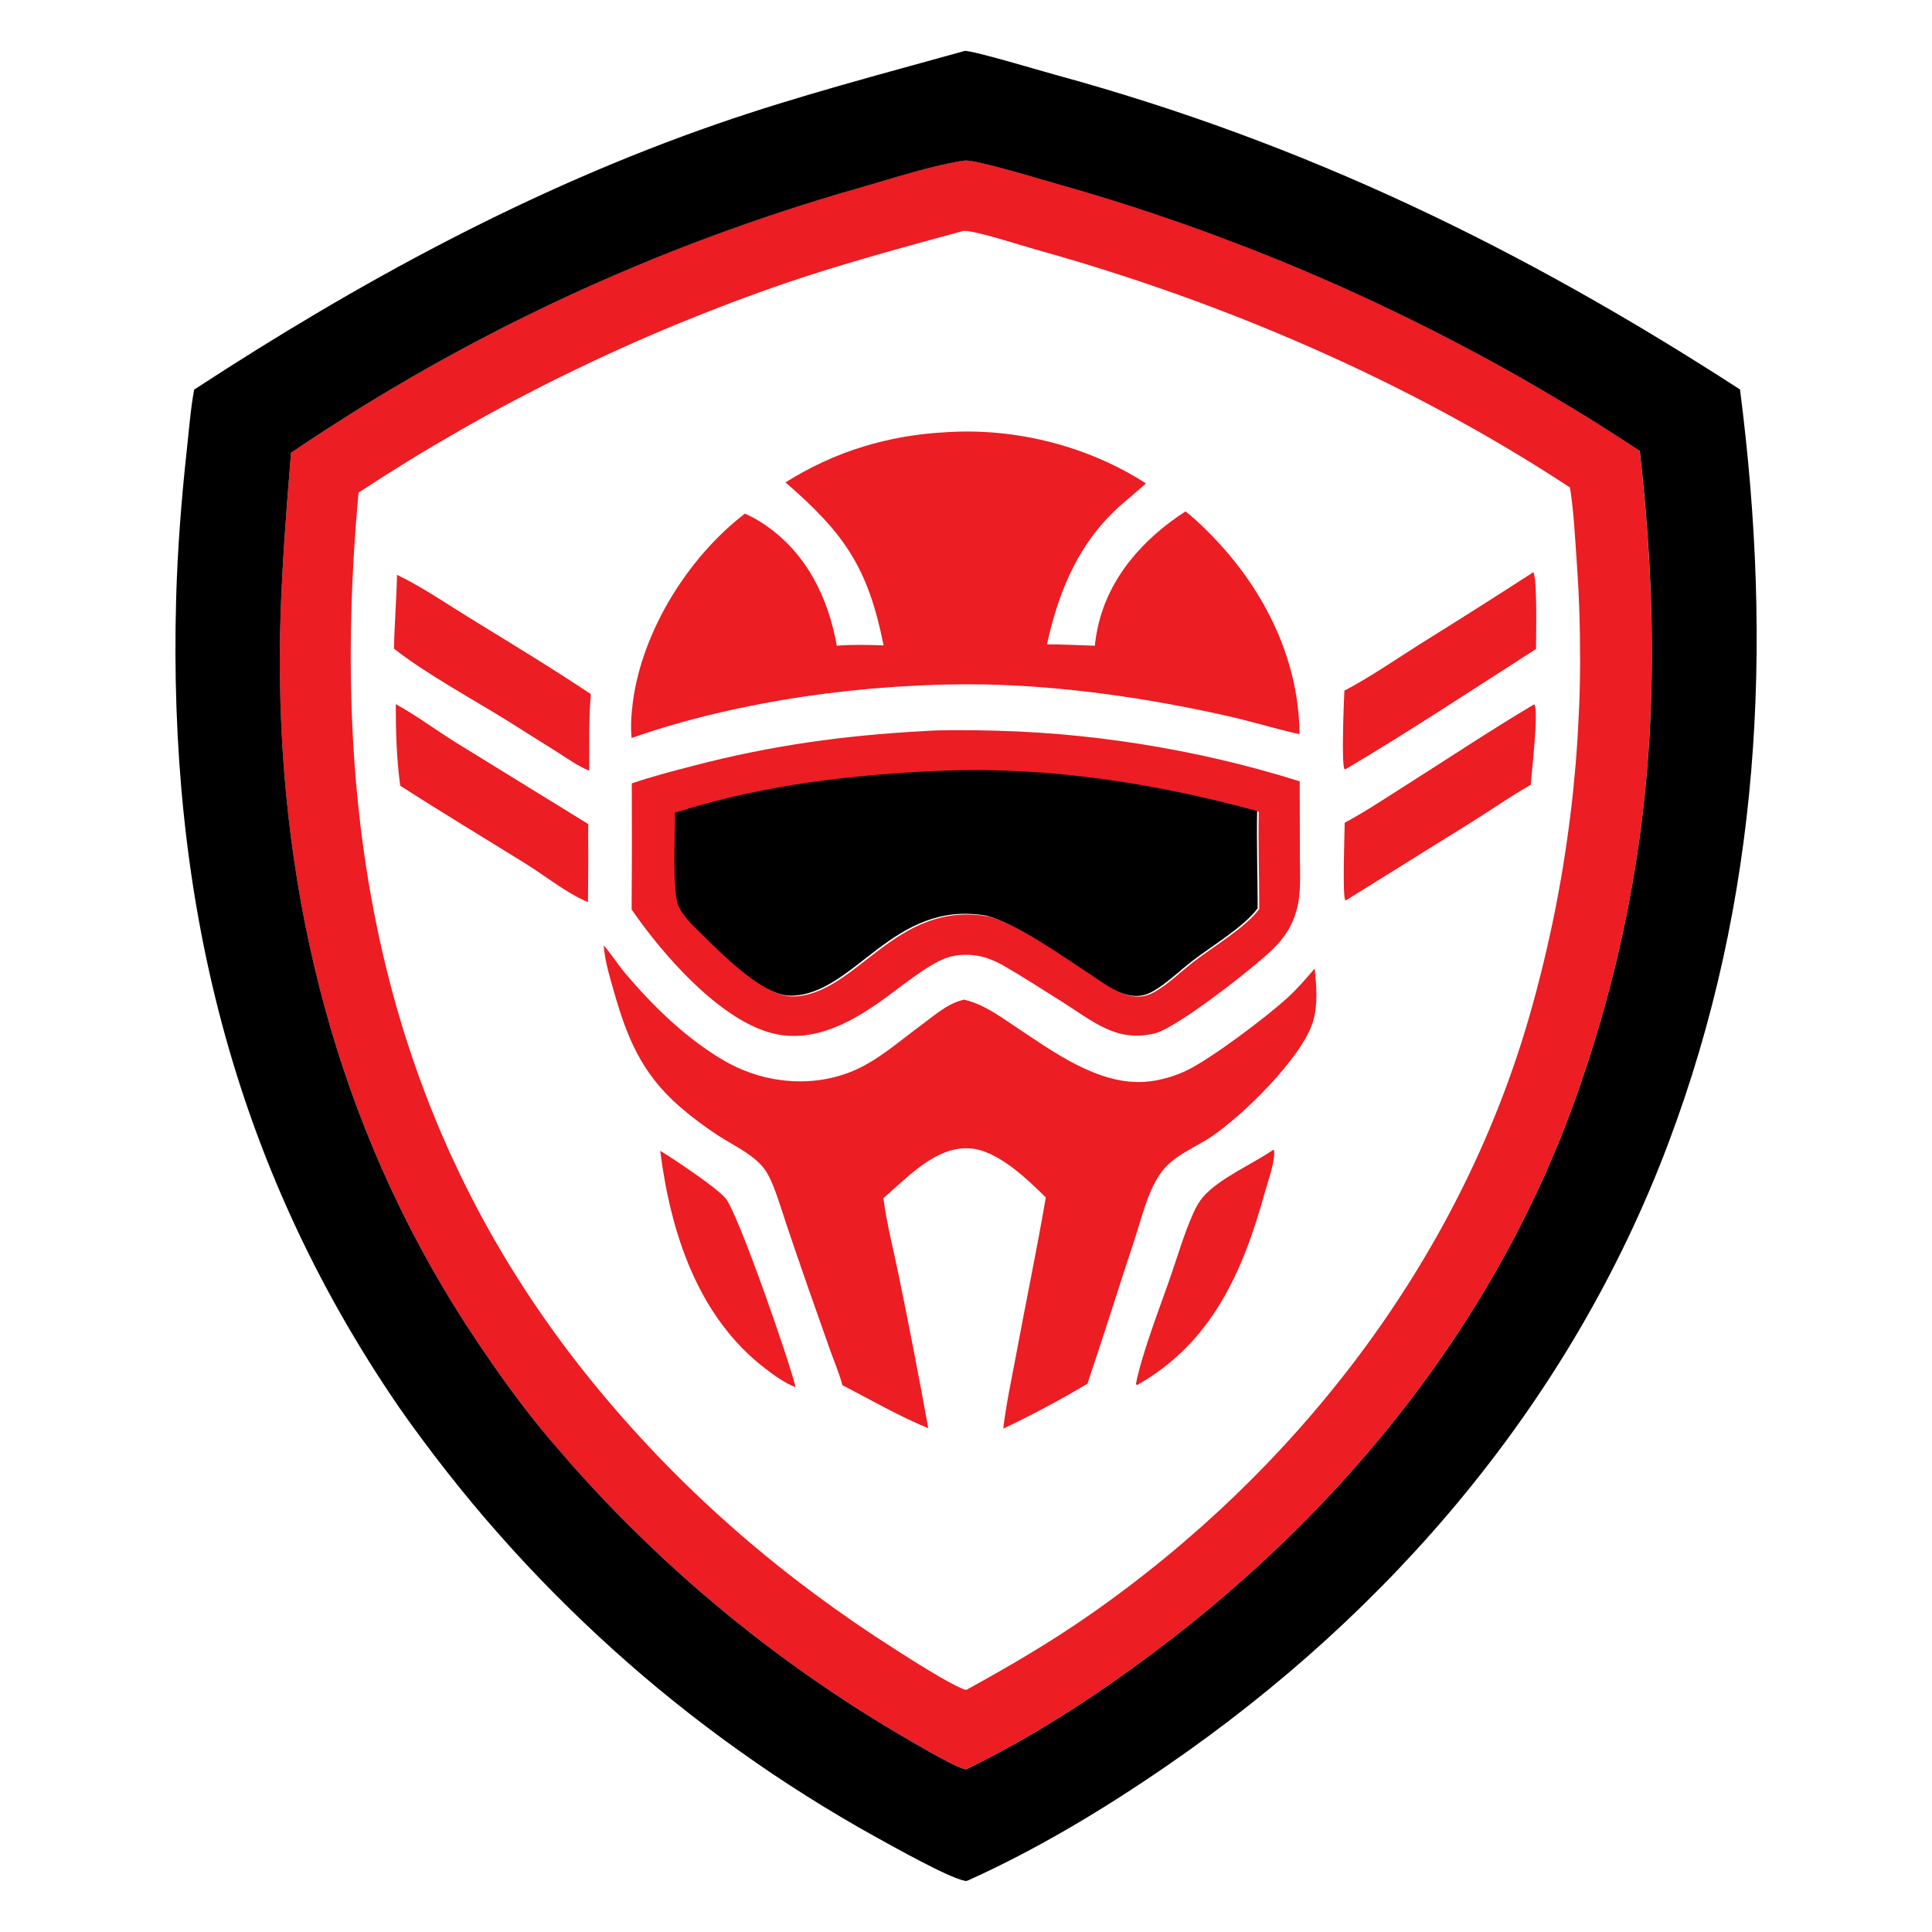
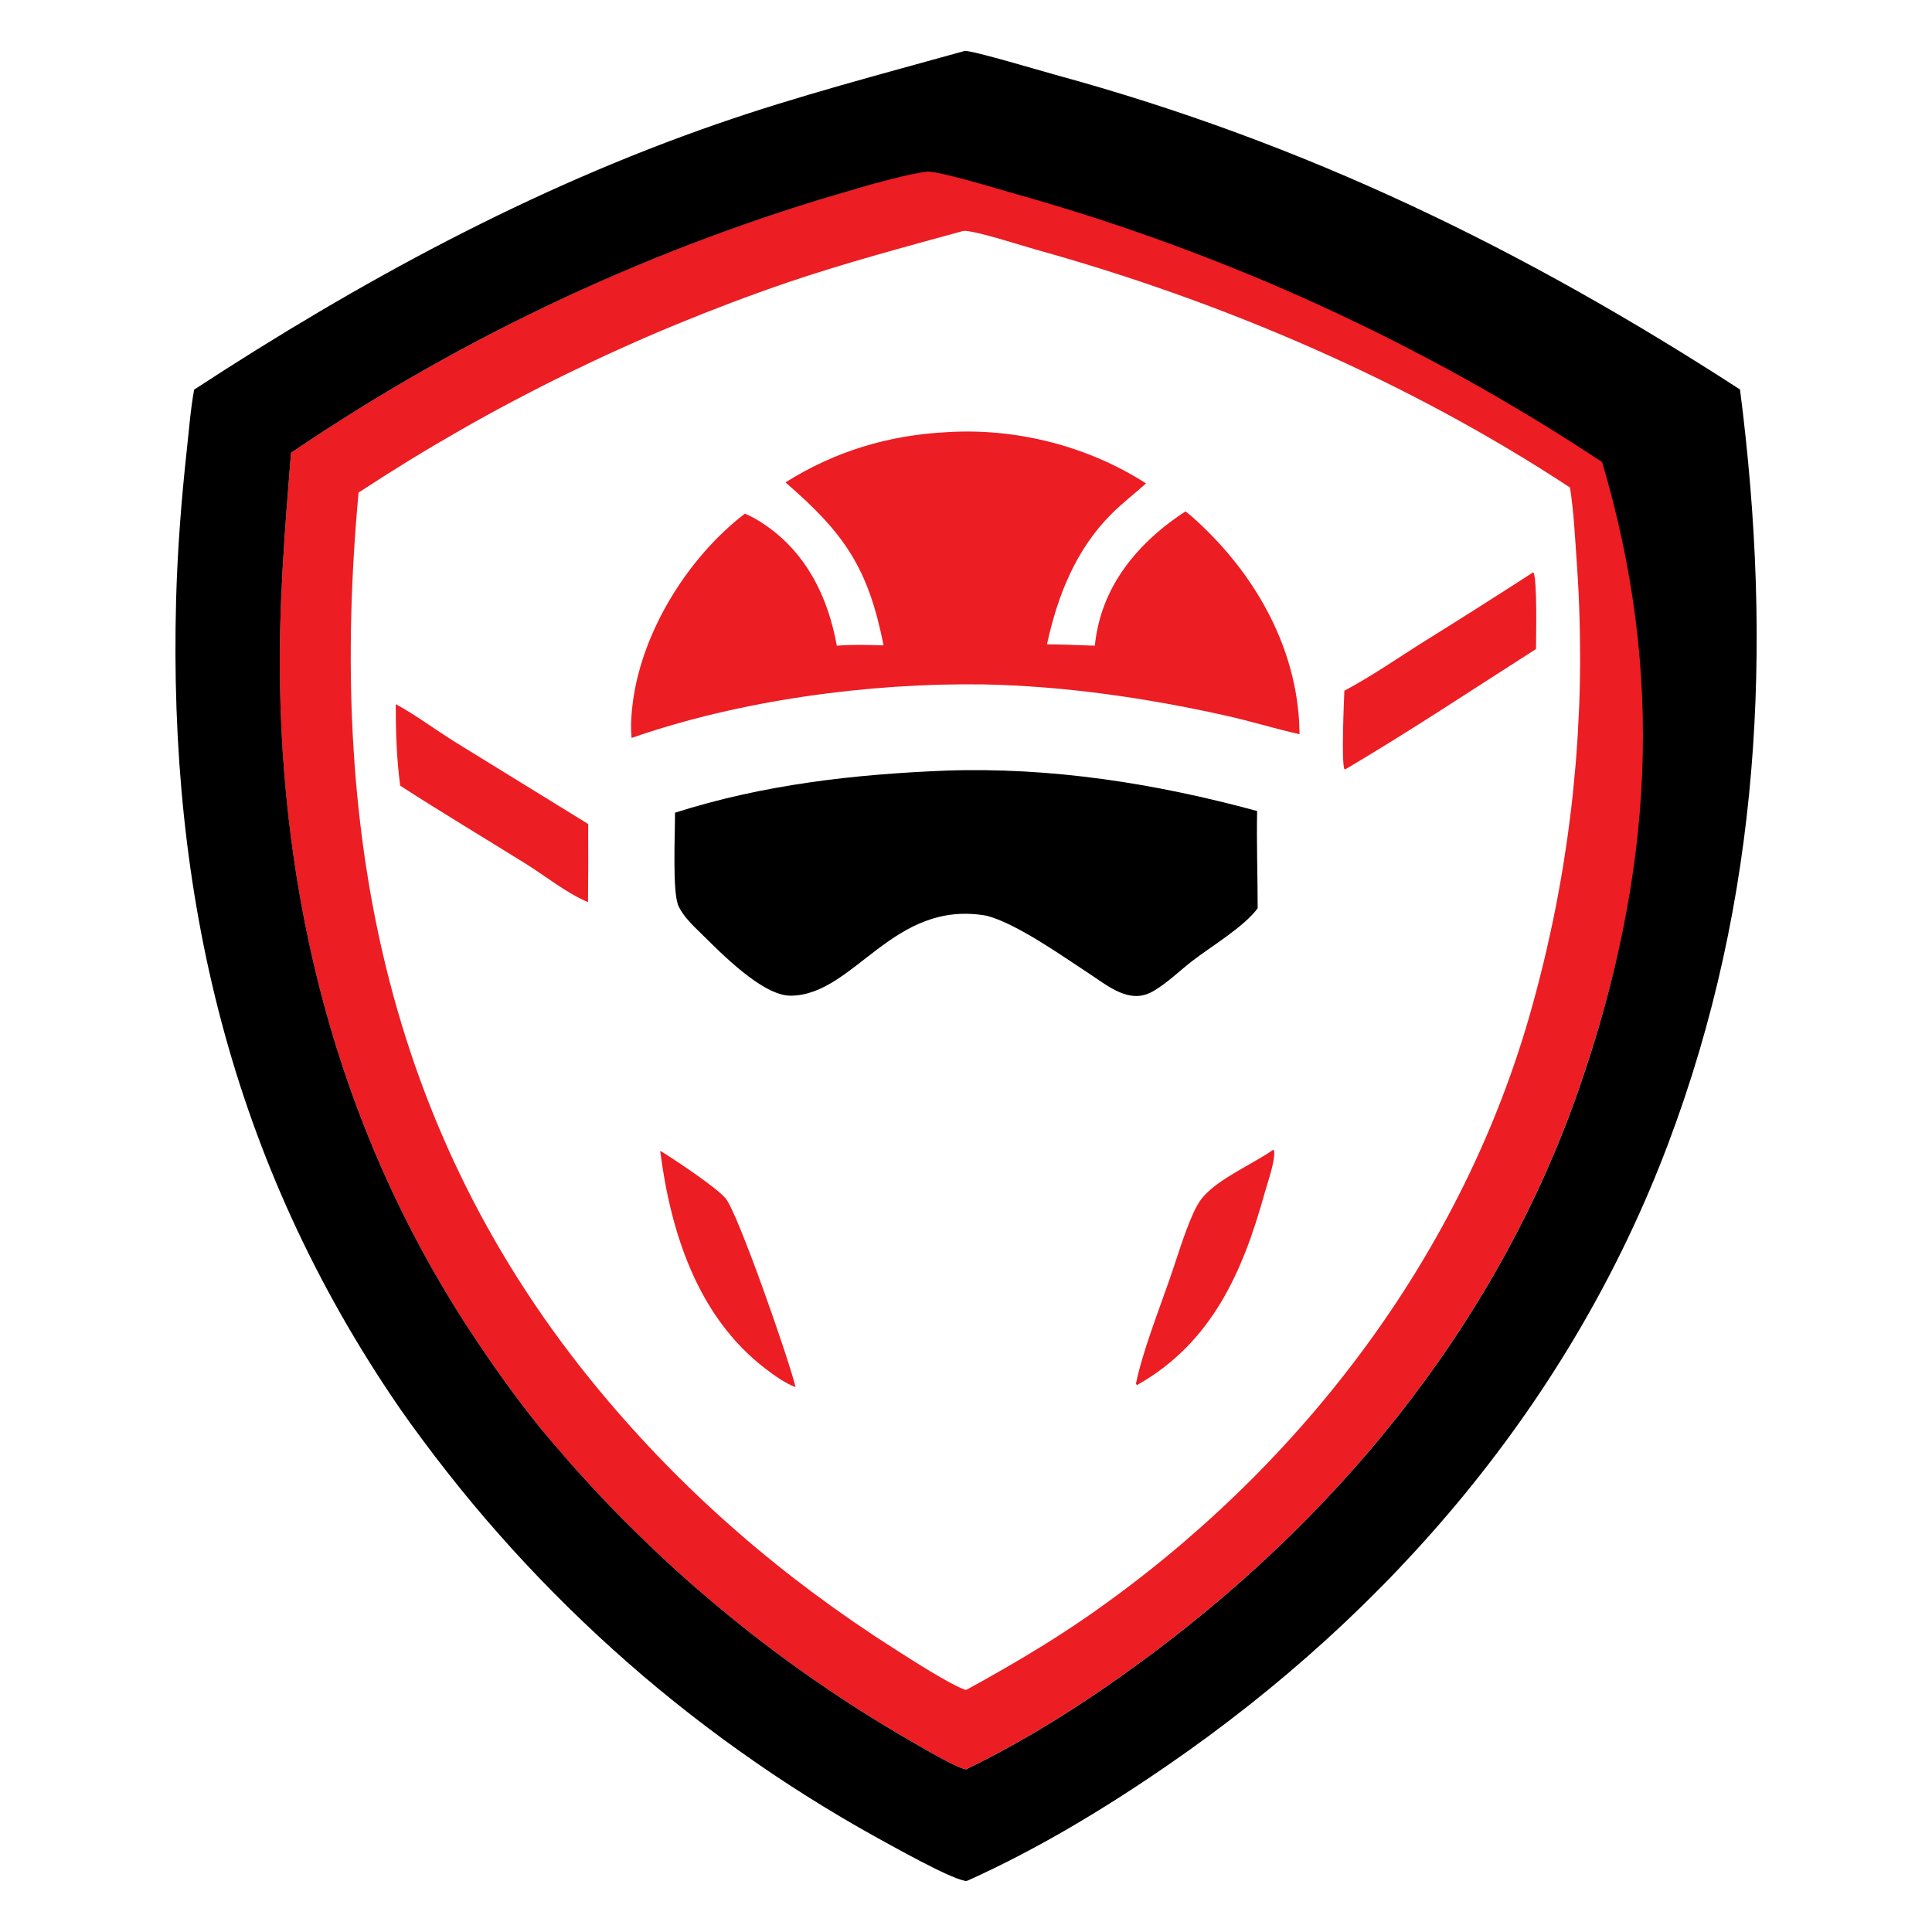
<svg xmlns="http://www.w3.org/2000/svg" version="1.1" id="Calque_1" x="0px" y="0px" width="32px" height="32px" viewBox="0 0 32 32" enable-background="new 0 0 32 32" xml:space="preserve">
  <g>
    <path fill="#EC1D23" d="M10.981,19.089c-0.015-0.01-0.031-0.019-0.046-0.027c0.171,1.343,0.617,2.743,1.736,3.602   c0.149,0.115,0.329,0.245,0.506,0.312c-0.088-0.393-0.954-2.888-1.16-3.129C11.857,19.662,11.208,19.231,10.981,19.089z" />
    <path fill="#EC1D23" d="M16.292,11.336c1.34,0.027,2.691,0.223,3.998,0.514c0.415,0.091,0.82,0.218,1.234,0.311   c-0.008-1.29-0.629-2.479-1.534-3.372c-0.113-0.112-0.228-0.221-0.354-0.319c-0.695,0.45-1.272,1.088-1.453,1.919   c-0.022,0.101-0.039,0.203-0.049,0.306c-0.264-0.009-0.529-0.022-0.793-0.023c0.176-0.805,0.474-1.565,1.067-2.158   c0.181-0.182,0.384-0.335,0.573-0.507c-0.959-0.619-2.156-0.922-3.295-0.849c-0.967,0.049-1.854,0.315-2.676,0.832   c0.977,0.845,1.37,1.415,1.625,2.7c-0.258-0.01-0.517-0.016-0.775,0.005c-0.143-0.796-0.494-1.52-1.176-1.993   c-0.109-0.076-0.224-0.142-0.346-0.195c-0.936,0.719-1.694,1.93-1.854,3.107c-0.027,0.201-0.042,0.407-0.023,0.609   C12.247,11.598,14.407,11.308,16.292,11.336z" />
    <path fill="#EC1D23" d="M21.089,19.044c-0.345,0.239-0.881,0.466-1.152,0.769c-0.074,0.083-0.128,0.182-0.173,0.283   c-0.156,0.347-0.265,0.731-0.391,1.091c-0.177,0.507-0.458,1.23-0.558,1.733l0.017,0.022c1.239-0.7,1.752-1.874,2.115-3.183   c0.047-0.17,0.18-0.538,0.156-0.703L21.089,19.044z" />
    <path fill="#EC1D23" d="M7.534,12.288c-0.323-0.202-0.645-0.443-0.979-0.625c0,0.448,0.013,0.905,0.074,1.351   c0.689,0.444,1.392,0.865,2.088,1.298c0.33,0.206,0.665,0.48,1.022,0.63c0.005-0.432,0.006-0.863,0.003-1.294L7.534,12.288z" />
-     <path fill="#EC1D23" d="M20.218,12.583c-0.22-0.051-0.441-0.099-0.663-0.142c-0.221-0.043-0.444-0.083-0.667-0.118   c-0.223-0.035-0.447-0.066-0.671-0.094c-0.225-0.027-0.449-0.05-0.674-0.069c-0.225-0.019-0.45-0.034-0.676-0.044   c-0.226-0.01-0.452-0.017-0.677-0.02c-0.298-0.001-0.603-0.008-0.9,0.014c-1.317,0.071-2.513,0.237-3.792,0.57   c-0.346,0.09-0.695,0.179-1.034,0.296c0.004,0.696,0.003,1.392-0.002,2.087c0.498,0.731,1.505,1.896,2.41,2.069   c0.618,0.118,1.186-0.181,1.678-0.521c0.298-0.207,0.806-0.635,1.125-0.745c0.167-0.058,0.351-0.064,0.525-0.034   c0.141,0.025,0.265,0.078,0.391,0.144c0.344,0.198,0.679,0.415,1.015,0.626c0.289,0.183,0.595,0.421,0.927,0.513   c0.191,0.053,0.408,0.049,0.599,0c0.375-0.098,1.642-1.092,1.949-1.393c0.106-0.104,0.201-0.217,0.273-0.347   c0.02-0.035,0.037-0.071,0.053-0.107c0.016-0.036,0.031-0.074,0.043-0.111s0.024-0.076,0.034-0.114   c0.01-0.039,0.018-0.078,0.024-0.117c0.039-0.248,0.022-0.512,0.022-0.763l-0.003-1.222c-0.215-0.068-0.432-0.131-0.65-0.191   C20.656,12.69,20.438,12.634,20.218,12.583z M19.771,15.929c-0.208,0.162-0.41,0.362-0.638,0.495   c-0.143,0.083-0.28,0.104-0.441,0.063c-0.226-0.059-0.435-0.225-0.628-0.351c-0.449-0.293-1.187-0.821-1.691-0.956   c-1.558-0.279-2.188,1.311-3.245,1.324c-0.467,0.005-1.156-0.704-1.483-1.025c-0.136-0.133-0.299-0.284-0.38-0.459   c-0.104-0.227-0.055-1.216-0.058-1.546c1.459-0.465,2.957-0.637,4.48-0.697c1.749-0.061,3.479,0.211,5.162,0.669   c-0.011,0.536,0.009,1.073,0.008,1.61C20.627,15.366,20.092,15.681,19.771,15.929z" />
-     <path fill="#EC1D23" d="M7.787,10.24C7.395,10,6.991,9.72,6.576,9.521c-0.009,0.408-0.043,0.815-0.05,1.223   c0.526,0.416,1.32,0.845,1.906,1.211l0.791,0.498c0.169,0.106,0.35,0.238,0.537,0.312c0.001-0.426-0.01-0.843,0.026-1.269   C9.134,11.061,8.455,10.651,7.787,10.24z" />
-     <path fill="#EC1D23" d="M21.335,16.517c-0.343,0.317-1.291,1.033-1.7,1.223c-0.208,0.096-0.438,0.161-0.667,0.178   c-0.783,0.058-1.547-0.514-2.168-0.926c-0.27-0.179-0.51-0.358-0.831-0.435c-0.009,0.003-0.019,0.005-0.028,0.007   c-0.257,0.065-0.477,0.264-0.687,0.419c-0.297,0.218-0.599,0.479-0.92,0.656c-0.726,0.4-1.627,0.342-2.333-0.067   c-0.629-0.364-1.187-0.908-1.653-1.461c-0.122-0.145-0.224-0.311-0.348-0.452c0.015,0.244,0.095,0.505,0.162,0.741   c0.22,0.779,0.459,1.369,1.082,1.917c0.209,0.182,0.432,0.349,0.665,0.5c0.229,0.147,0.493,0.268,0.683,0.464   c0.085,0.087,0.139,0.183,0.187,0.294c0.099,0.231,0.171,0.479,0.251,0.718c0.118,0.35,0.237,0.698,0.359,1.046l0.362,1.028   c0.068,0.189,0.15,0.381,0.202,0.576c0.467,0.241,0.936,0.513,1.422,0.713c-0.153-0.843-0.315-1.685-0.488-2.525   c-0.086-0.425-0.201-0.858-0.255-1.288c0.4-0.339,0.868-0.863,1.435-0.822c0.456,0.032,0.941,0.503,1.255,0.812   c-0.15,0.872-0.331,1.741-0.493,2.611c-0.075,0.404-0.164,0.811-0.212,1.219c0.473-0.225,0.948-0.478,1.396-0.746l0.066-0.205   c0.244-0.716,0.465-1.439,0.705-2.157c0.119-0.356,0.212-0.784,0.421-1.097c0.208-0.313,0.558-0.43,0.857-0.63   c0.515-0.345,1.51-1.314,1.687-1.913c0.082-0.277,0.055-0.59,0.027-0.873C21.635,16.206,21.495,16.369,21.335,16.517z" />
    <path fill="#EC1D23" d="M26.598,7.104c-0.188-0.119-0.376-0.236-0.567-0.352s-0.381-0.229-0.574-0.341s-0.385-0.222-0.58-0.33   c-0.195-0.108-0.391-0.214-0.587-0.318c-0.197-0.104-0.394-0.207-0.592-0.307C23.5,5.356,23.3,5.257,23.1,5.161   c-0.201-0.097-0.402-0.191-0.604-0.284c-0.202-0.093-0.405-0.184-0.609-0.272c-0.204-0.089-0.409-0.176-0.615-0.26   c-0.206-0.085-0.412-0.167-0.62-0.248c-0.207-0.081-0.415-0.16-0.624-0.236c-0.209-0.076-0.419-0.151-0.629-0.224   c-0.209-0.072-0.42-0.143-0.632-0.212c-0.212-0.068-0.424-0.134-0.637-0.199c-0.213-0.064-0.427-0.127-0.641-0.187   c-0.281-0.08-1.285-0.387-1.505-0.383c-0.512,0.069-1.264,0.316-1.774,0.461c-0.208,0.06-0.417,0.121-0.624,0.184   s-0.414,0.129-0.62,0.197c-0.206,0.067-0.411,0.137-0.616,0.209s-0.409,0.145-0.612,0.221c-0.203,0.075-0.405,0.153-0.607,0.233   c-0.202,0.08-0.402,0.161-0.603,0.245c-0.2,0.084-0.399,0.17-0.597,0.257C9.734,4.752,9.537,4.841,9.34,4.933   C9.144,5.025,8.948,5.119,8.754,5.214C8.559,5.31,8.366,5.407,8.173,5.507C7.98,5.606,7.789,5.708,7.598,5.811   c-0.19,0.103-0.38,0.208-0.568,0.315C6.84,6.233,6.653,6.342,6.467,6.453C6.28,6.564,6.095,6.676,5.911,6.791   C5.727,6.905,5.544,7.021,5.362,7.14C5.18,7.258,5,7.378,4.82,7.5c-0.103,1.284-0.206,2.556-0.183,3.846   c0.069,3.903,1.075,7.609,3.26,10.866c0.381,0.568,0.787,1.132,1.231,1.654c0.104,0.124,0.21,0.246,0.318,0.368   c0.108,0.122,0.216,0.242,0.327,0.361c0.11,0.119,0.221,0.238,0.333,0.354c0.113,0.117,0.227,0.233,0.342,0.347   s0.231,0.228,0.349,0.339c0.118,0.112,0.236,0.223,0.356,0.332s0.241,0.218,0.363,0.324c0.122,0.106,0.246,0.212,0.371,0.315   c0.124,0.104,0.25,0.207,0.377,0.308c0.126,0.103,0.254,0.202,0.383,0.3c0.129,0.099,0.259,0.195,0.39,0.292   c0.131,0.096,0.263,0.19,0.396,0.282c0.133,0.093,0.267,0.185,0.402,0.274s0.271,0.179,0.408,0.266   c0.137,0.087,0.275,0.172,0.414,0.256c0.139,0.084,0.279,0.167,0.419,0.248c0.165,0.093,0.764,0.453,0.924,0.473   c1.114-0.54,2.155-1.22,3.144-1.963c3.17-2.383,5.706-5.552,7.012-9.322c1.23-3.549,1.422-6.85,1.001-10.554   C26.972,7.344,26.785,7.223,26.598,7.104z M26.169,11.223c-0.002,0.159-0.006,0.318-0.013,0.477   c-0.007,0.16-0.015,0.319-0.024,0.478c-0.01,0.159-0.021,0.318-0.034,0.477c-0.014,0.159-0.029,0.318-0.045,0.476   c-0.016,0.158-0.035,0.317-0.056,0.475c-0.02,0.158-0.042,0.316-0.066,0.474c-0.023,0.158-0.049,0.314-0.076,0.472   c-0.028,0.157-0.056,0.314-0.087,0.471c-0.03,0.156-0.063,0.313-0.098,0.468c-0.033,0.155-0.07,0.311-0.107,0.466   c-0.038,0.155-0.077,0.309-0.118,0.464c-0.041,0.154-0.083,0.307-0.128,0.46c-1.171,4.024-3.852,7.486-7.271,9.868   c-0.653,0.455-1.335,0.853-2.032,1.236l-0.027,0.004c-0.269-0.098-0.889-0.498-1.153-0.666c-1.861-1.184-3.489-2.586-4.899-4.283   c-3.604-4.34-4.501-9.393-3.996-14.882c0.277-0.181,0.556-0.358,0.838-0.532c0.282-0.173,0.567-0.341,0.854-0.505   C7.918,6.957,8.208,6.797,8.5,6.643s0.587-0.305,0.885-0.45s0.597-0.287,0.898-0.422c0.301-0.136,0.605-0.268,0.911-0.394   c0.306-0.126,0.614-0.248,0.923-0.365c0.31-0.117,0.621-0.229,0.934-0.336c0.958-0.324,1.934-0.586,2.908-0.852   c0.179-0.012,0.973,0.247,1.2,0.31c3.083,0.857,6.167,2.179,8.845,3.941c0.064,0.406,0.083,0.826,0.112,1.236   c0.011,0.159,0.021,0.318,0.029,0.478c0.007,0.16,0.014,0.318,0.018,0.478c0.004,0.159,0.007,0.318,0.007,0.478   C26.173,10.903,26.172,11.063,26.169,11.223z" />
-     <path fill="#EC1D23" d="M25.407,11.668c-0.731,0.434-1.441,0.908-2.16,1.363c-0.321,0.203-0.639,0.417-0.974,0.595   c-0.003,0.162-0.04,1.215,0.009,1.284l0.017-0.001l2.105-1.311c0.316-0.197,0.627-0.417,0.952-0.6   c0.011-0.217,0.13-1.192,0.061-1.326L25.407,11.668z" />
    <path fill="#EC1D23" d="M23.521,10.667c-0.413,0.262-0.821,0.544-1.254,0.773c-0.008,0.193-0.052,1.205,0.002,1.3l0.013,0.003   c1.072-0.633,2.11-1.324,3.159-1.993c0-0.194,0.024-1.174-0.045-1.272C24.775,9.88,24.15,10.276,23.521,10.667z" />
-     <path d="M17.48,1.239c-0.218-0.059-1.365-0.403-1.501-0.396c-0.007,0.001-0.014,0.004-0.02,0.006   c-1.372,0.382-2.739,0.738-4.085,1.205C8.79,3.123,5.943,4.672,3.216,6.453C3.155,6.78,3.131,7.121,3.094,7.452   C3.004,8.279,2.94,9.099,2.917,9.931c-0.132,4.879,0.904,9.313,3.69,13.374c0.127,0.184,0.258,0.365,0.392,0.544   c0.133,0.18,0.269,0.357,0.407,0.533s0.279,0.35,0.422,0.522c0.143,0.171,0.288,0.342,0.437,0.509   c0.148,0.168,0.298,0.334,0.451,0.497c0.153,0.163,0.308,0.324,0.465,0.483c0.158,0.159,0.317,0.315,0.479,0.47   c0.162,0.155,0.326,0.307,0.492,0.457c0.166,0.149,0.334,0.297,0.504,0.442c0.17,0.145,0.343,0.287,0.517,0.427   c0.174,0.141,0.351,0.277,0.529,0.412c0.178,0.136,0.358,0.268,0.541,0.397c0.182,0.131,0.366,0.257,0.552,0.383   c0.186,0.125,0.373,0.246,0.562,0.365c0.189,0.12,0.38,0.236,0.572,0.35c0.192,0.114,0.387,0.226,0.583,0.334   c0.279,0.153,1.188,0.665,1.46,0.72c0.037,0.008,0.021,0.007,0.062-0.004c1.156-0.522,2.244-1.178,3.289-1.896   c3.724-2.558,6.698-6.046,8.303-10.295c1.534-4.059,1.744-8.234,1.194-12.504C25.22,4.12,21.628,2.371,17.48,1.239z M26.157,18.021   c-1.306,3.77-3.841,6.938-7.012,9.322c-0.989,0.743-2.03,1.423-3.144,1.963c-0.16-0.02-0.759-0.38-0.924-0.473   c-0.141-0.081-0.28-0.164-0.419-0.248c-0.139-0.084-0.276-0.169-0.414-0.256c-0.137-0.087-0.273-0.176-0.408-0.266   s-0.269-0.182-0.402-0.274c-0.133-0.092-0.265-0.187-0.396-0.282c-0.131-0.097-0.261-0.193-0.39-0.292   c-0.129-0.098-0.257-0.197-0.383-0.3c-0.127-0.101-0.253-0.203-0.377-0.308c-0.125-0.104-0.249-0.209-0.371-0.315   c-0.123-0.106-0.243-0.215-0.363-0.324s-0.239-0.22-0.356-0.332c-0.117-0.111-0.233-0.225-0.349-0.339s-0.229-0.23-0.342-0.347   c-0.112-0.117-0.224-0.235-0.333-0.354c-0.11-0.119-0.219-0.239-0.327-0.361c-0.107-0.122-0.213-0.245-0.318-0.368   c-0.444-0.521-0.85-1.086-1.231-1.654c-2.186-3.257-3.191-6.963-3.26-10.866C4.614,10.056,4.717,8.784,4.82,7.5   C5,7.378,5.18,7.258,5.362,7.14c0.182-0.118,0.365-0.234,0.549-0.349C6.095,6.676,6.28,6.564,6.467,6.453   c0.186-0.111,0.374-0.22,0.563-0.327C7.218,6.02,7.407,5.914,7.598,5.811C7.789,5.708,7.98,5.606,8.173,5.507   c0.193-0.1,0.386-0.197,0.581-0.292c0.194-0.096,0.39-0.189,0.586-0.281c0.197-0.092,0.394-0.181,0.592-0.269   c0.198-0.087,0.397-0.173,0.597-0.257c0.2-0.084,0.401-0.166,0.603-0.245c0.202-0.08,0.404-0.158,0.607-0.233   c0.203-0.076,0.407-0.149,0.612-0.221s0.41-0.142,0.616-0.209c0.206-0.068,0.413-0.133,0.62-0.197s0.415-0.125,0.624-0.184   c0.51-0.146,1.262-0.392,1.774-0.461c0.22-0.004,1.224,0.304,1.505,0.383c0.214,0.06,0.428,0.123,0.641,0.187   c0.213,0.065,0.425,0.131,0.637,0.199c0.212,0.069,0.423,0.14,0.632,0.212c0.21,0.073,0.42,0.147,0.629,0.224   c0.208,0.077,0.417,0.156,0.624,0.236c0.208,0.081,0.414,0.163,0.62,0.248c0.206,0.084,0.411,0.171,0.615,0.26   c0.204,0.088,0.407,0.179,0.609,0.272c0.202,0.092,0.403,0.187,0.604,0.284c0.2,0.096,0.4,0.195,0.599,0.295   c0.198,0.101,0.395,0.203,0.592,0.307c0.196,0.104,0.392,0.21,0.587,0.318c0.195,0.108,0.388,0.218,0.58,0.33   s0.383,0.226,0.574,0.341s0.379,0.232,0.567,0.352c0.188,0.12,0.375,0.24,0.56,0.363C27.579,11.17,27.387,14.472,26.157,18.021z" />
+     <path d="M17.48,1.239c-0.218-0.059-1.365-0.403-1.501-0.396c-0.007,0.001-0.014,0.004-0.02,0.006   c-1.372,0.382-2.739,0.738-4.085,1.205C8.79,3.123,5.943,4.672,3.216,6.453C3.155,6.78,3.131,7.121,3.094,7.452   C3.004,8.279,2.94,9.099,2.917,9.931c-0.132,4.879,0.904,9.313,3.69,13.374c0.127,0.184,0.258,0.365,0.392,0.544   c0.133,0.18,0.269,0.357,0.407,0.533s0.279,0.35,0.422,0.522c0.143,0.171,0.288,0.342,0.437,0.509   c0.148,0.168,0.298,0.334,0.451,0.497c0.153,0.163,0.308,0.324,0.465,0.483c0.158,0.159,0.317,0.315,0.479,0.47   c0.162,0.155,0.326,0.307,0.492,0.457c0.166,0.149,0.334,0.297,0.504,0.442c0.17,0.145,0.343,0.287,0.517,0.427   c0.174,0.141,0.351,0.277,0.529,0.412c0.178,0.136,0.358,0.268,0.541,0.397c0.182,0.131,0.366,0.257,0.552,0.383   c0.186,0.125,0.373,0.246,0.562,0.365c0.189,0.12,0.38,0.236,0.572,0.35c0.192,0.114,0.387,0.226,0.583,0.334   c0.279,0.153,1.188,0.665,1.46,0.72c0.037,0.008,0.021,0.007,0.062-0.004c1.156-0.522,2.244-1.178,3.289-1.896   c3.724-2.558,6.698-6.046,8.303-10.295c1.534-4.059,1.744-8.234,1.194-12.504C25.22,4.12,21.628,2.371,17.48,1.239z M26.157,18.021   c-1.306,3.77-3.841,6.938-7.012,9.322c-0.989,0.743-2.03,1.423-3.144,1.963c-0.16-0.02-0.759-0.38-0.924-0.473   c-0.141-0.081-0.28-0.164-0.419-0.248c-0.139-0.084-0.276-0.169-0.414-0.256c-0.137-0.087-0.273-0.176-0.408-0.266   s-0.269-0.182-0.402-0.274c-0.133-0.092-0.265-0.187-0.396-0.282c-0.131-0.097-0.261-0.193-0.39-0.292   c-0.129-0.098-0.257-0.197-0.383-0.3c-0.127-0.101-0.253-0.203-0.377-0.308c-0.125-0.104-0.249-0.209-0.371-0.315   c-0.123-0.106-0.243-0.215-0.363-0.324s-0.239-0.22-0.356-0.332c-0.117-0.111-0.233-0.225-0.349-0.339s-0.229-0.23-0.342-0.347   c-0.112-0.117-0.224-0.235-0.333-0.354c-0.11-0.119-0.219-0.239-0.327-0.361c-0.107-0.122-0.213-0.245-0.318-0.368   c-0.444-0.521-0.85-1.086-1.231-1.654c-2.186-3.257-3.191-6.963-3.26-10.866C4.614,10.056,4.717,8.784,4.82,7.5   C5,7.378,5.18,7.258,5.362,7.14c0.182-0.118,0.365-0.234,0.549-0.349C6.095,6.676,6.28,6.564,6.467,6.453   c0.186-0.111,0.374-0.22,0.563-0.327C7.218,6.02,7.407,5.914,7.598,5.811C7.789,5.708,7.98,5.606,8.173,5.507   c0.193-0.1,0.386-0.197,0.581-0.292c0.194-0.096,0.39-0.189,0.586-0.281c0.197-0.092,0.394-0.181,0.592-0.269   c0.198-0.087,0.397-0.173,0.597-0.257c0.2-0.084,0.401-0.166,0.603-0.245c0.202-0.08,0.404-0.158,0.607-0.233   c0.203-0.076,0.407-0.149,0.612-0.221s0.41-0.142,0.616-0.209c0.206-0.068,0.413-0.133,0.62-0.197c0.51-0.146,1.262-0.392,1.774-0.461c0.22-0.004,1.224,0.304,1.505,0.383c0.214,0.06,0.428,0.123,0.641,0.187   c0.213,0.065,0.425,0.131,0.637,0.199c0.212,0.069,0.423,0.14,0.632,0.212c0.21,0.073,0.42,0.147,0.629,0.224   c0.208,0.077,0.417,0.156,0.624,0.236c0.208,0.081,0.414,0.163,0.62,0.248c0.206,0.084,0.411,0.171,0.615,0.26   c0.204,0.088,0.407,0.179,0.609,0.272c0.202,0.092,0.403,0.187,0.604,0.284c0.2,0.096,0.4,0.195,0.599,0.295   c0.198,0.101,0.395,0.203,0.592,0.307c0.196,0.104,0.392,0.21,0.587,0.318c0.195,0.108,0.388,0.218,0.58,0.33   s0.383,0.226,0.574,0.341s0.379,0.232,0.567,0.352c0.188,0.12,0.375,0.24,0.56,0.363C27.579,11.17,27.387,14.472,26.157,18.021z" />
    <path d="M20.822,13.433c-1.683-0.458-3.413-0.73-5.162-0.669c-1.523,0.061-3.021,0.232-4.48,0.697   c0.003,0.33-0.047,1.32,0.058,1.546c0.081,0.176,0.244,0.326,0.38,0.46c0.327,0.321,1.016,1.031,1.483,1.025   c1.056-0.013,1.687-1.603,3.245-1.324c0.505,0.136,1.243,0.664,1.691,0.956c0.193,0.126,0.402,0.293,0.628,0.352   c0.161,0.042,0.299,0.021,0.441-0.062c0.228-0.133,0.43-0.333,0.639-0.495c0.32-0.248,0.855-0.563,1.086-0.875   C20.831,14.507,20.811,13.97,20.822,13.433z" />
  </g>
</svg>